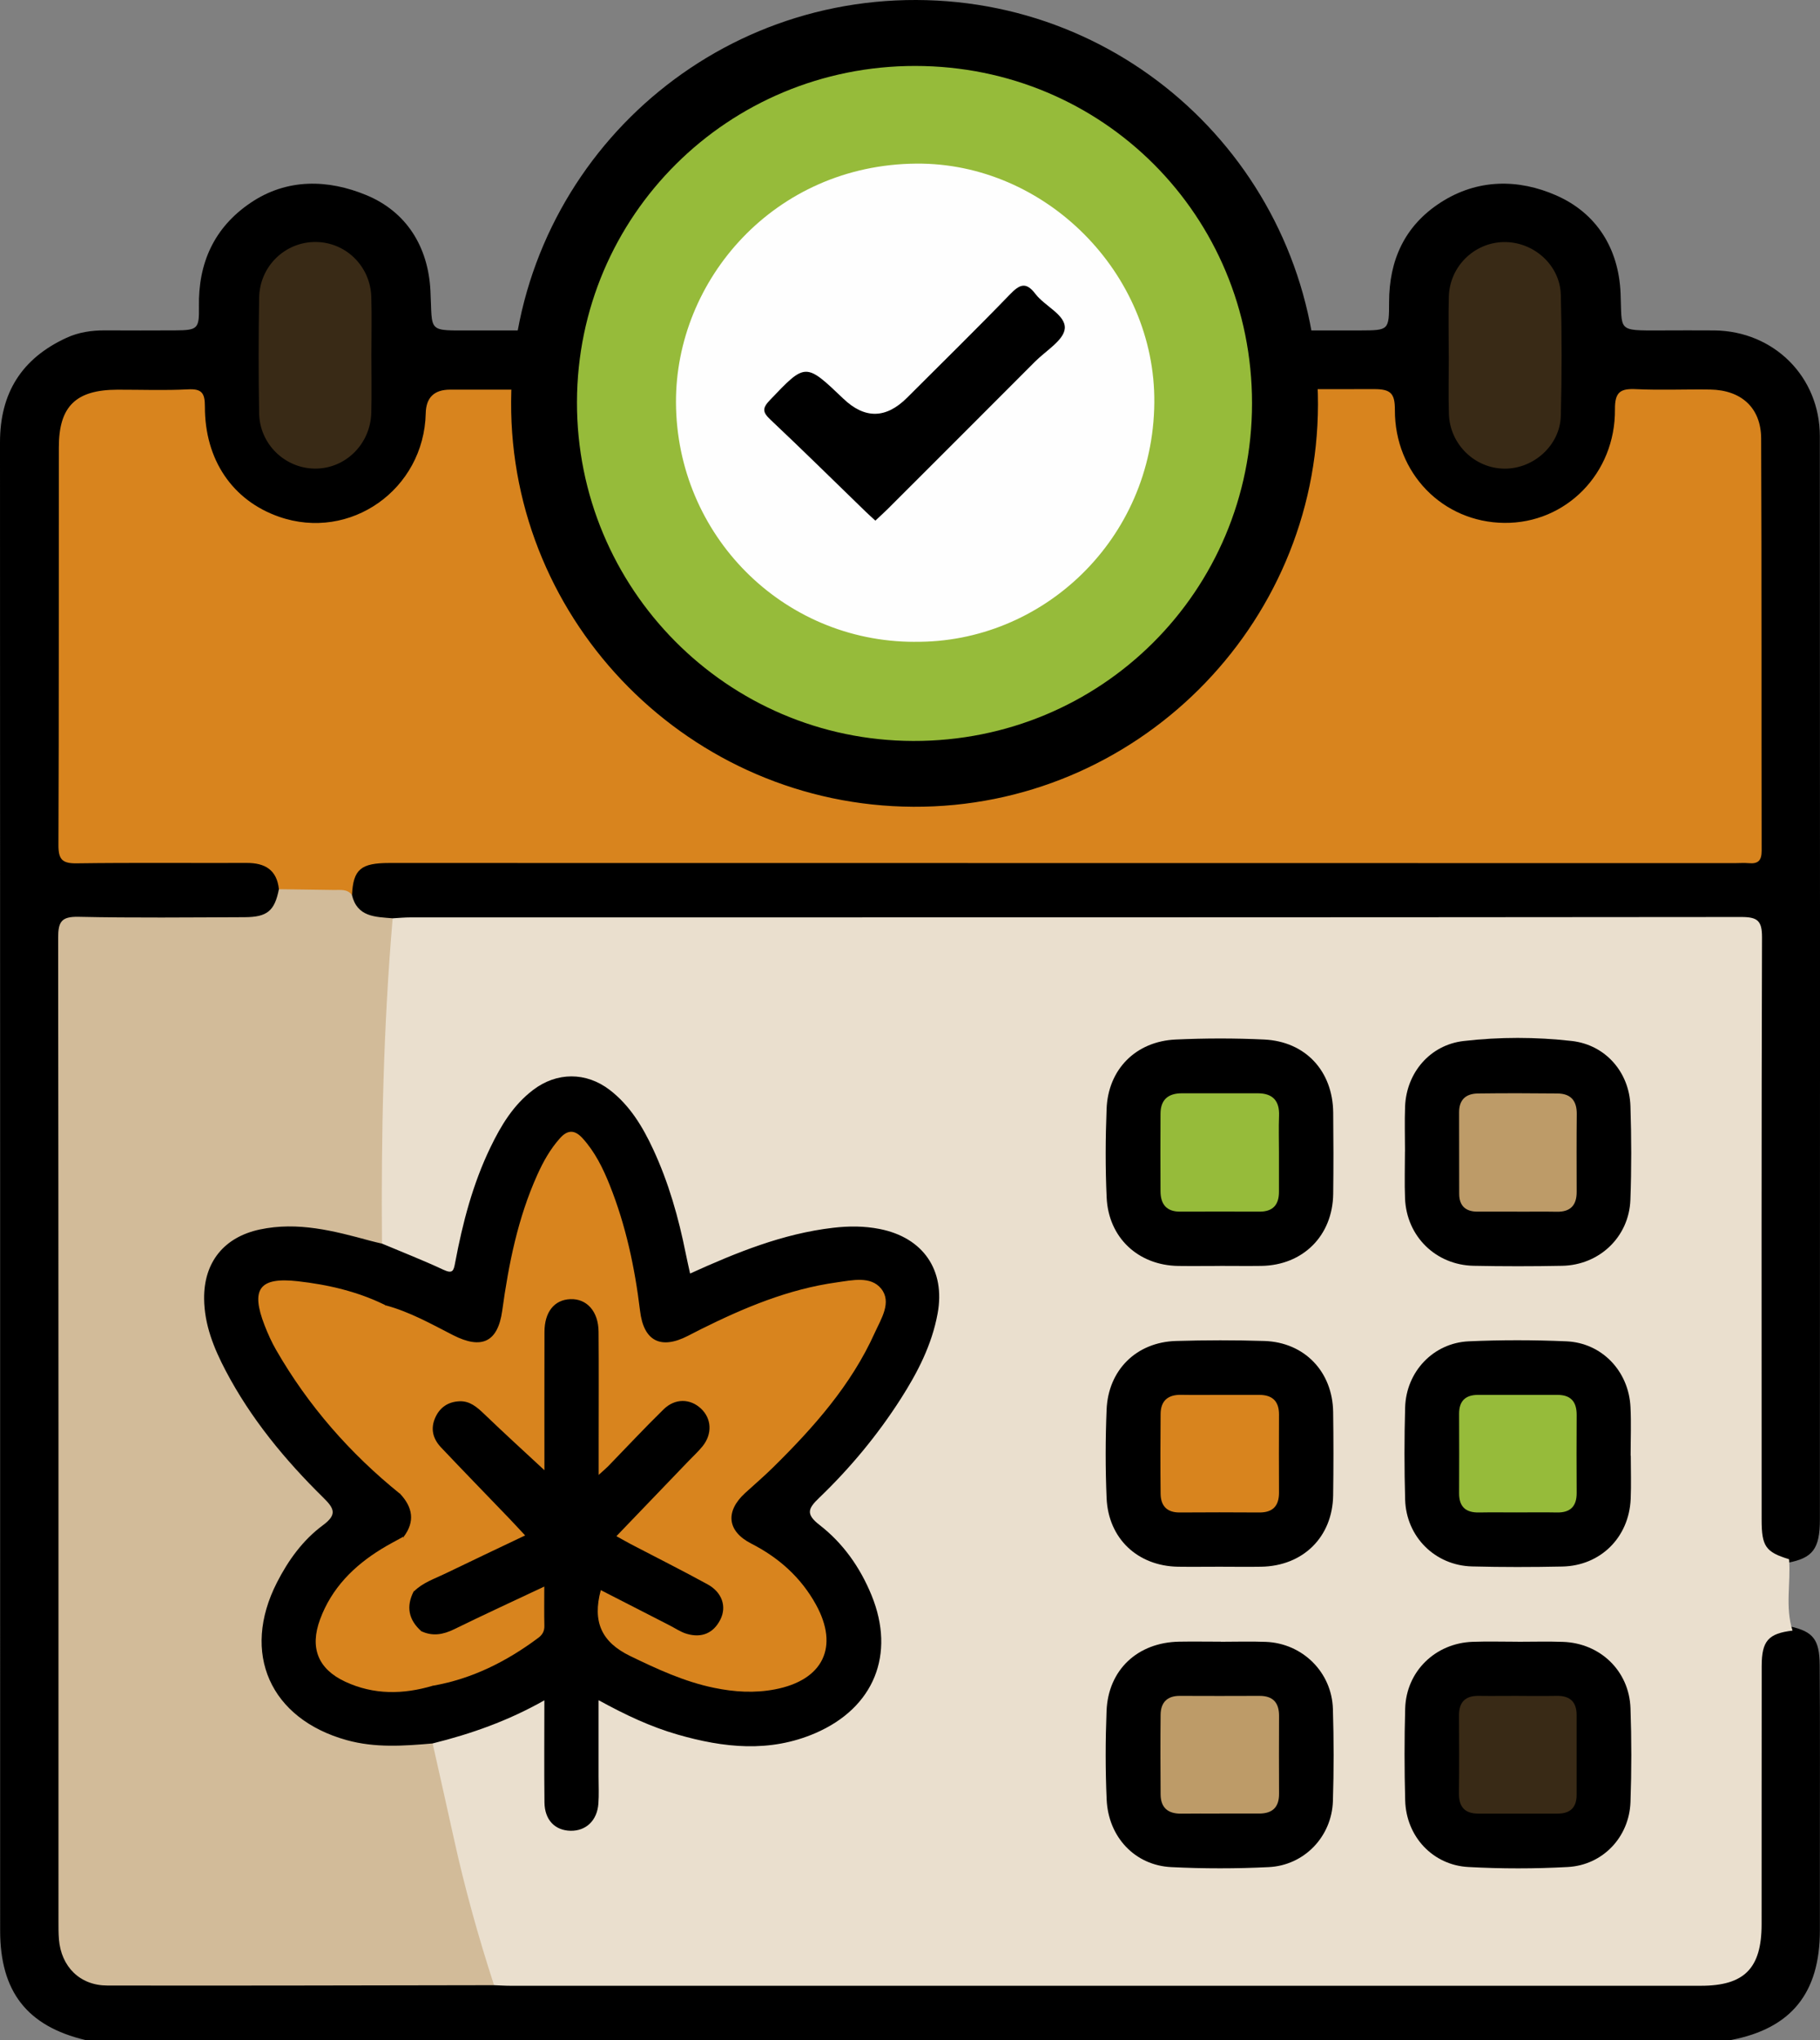
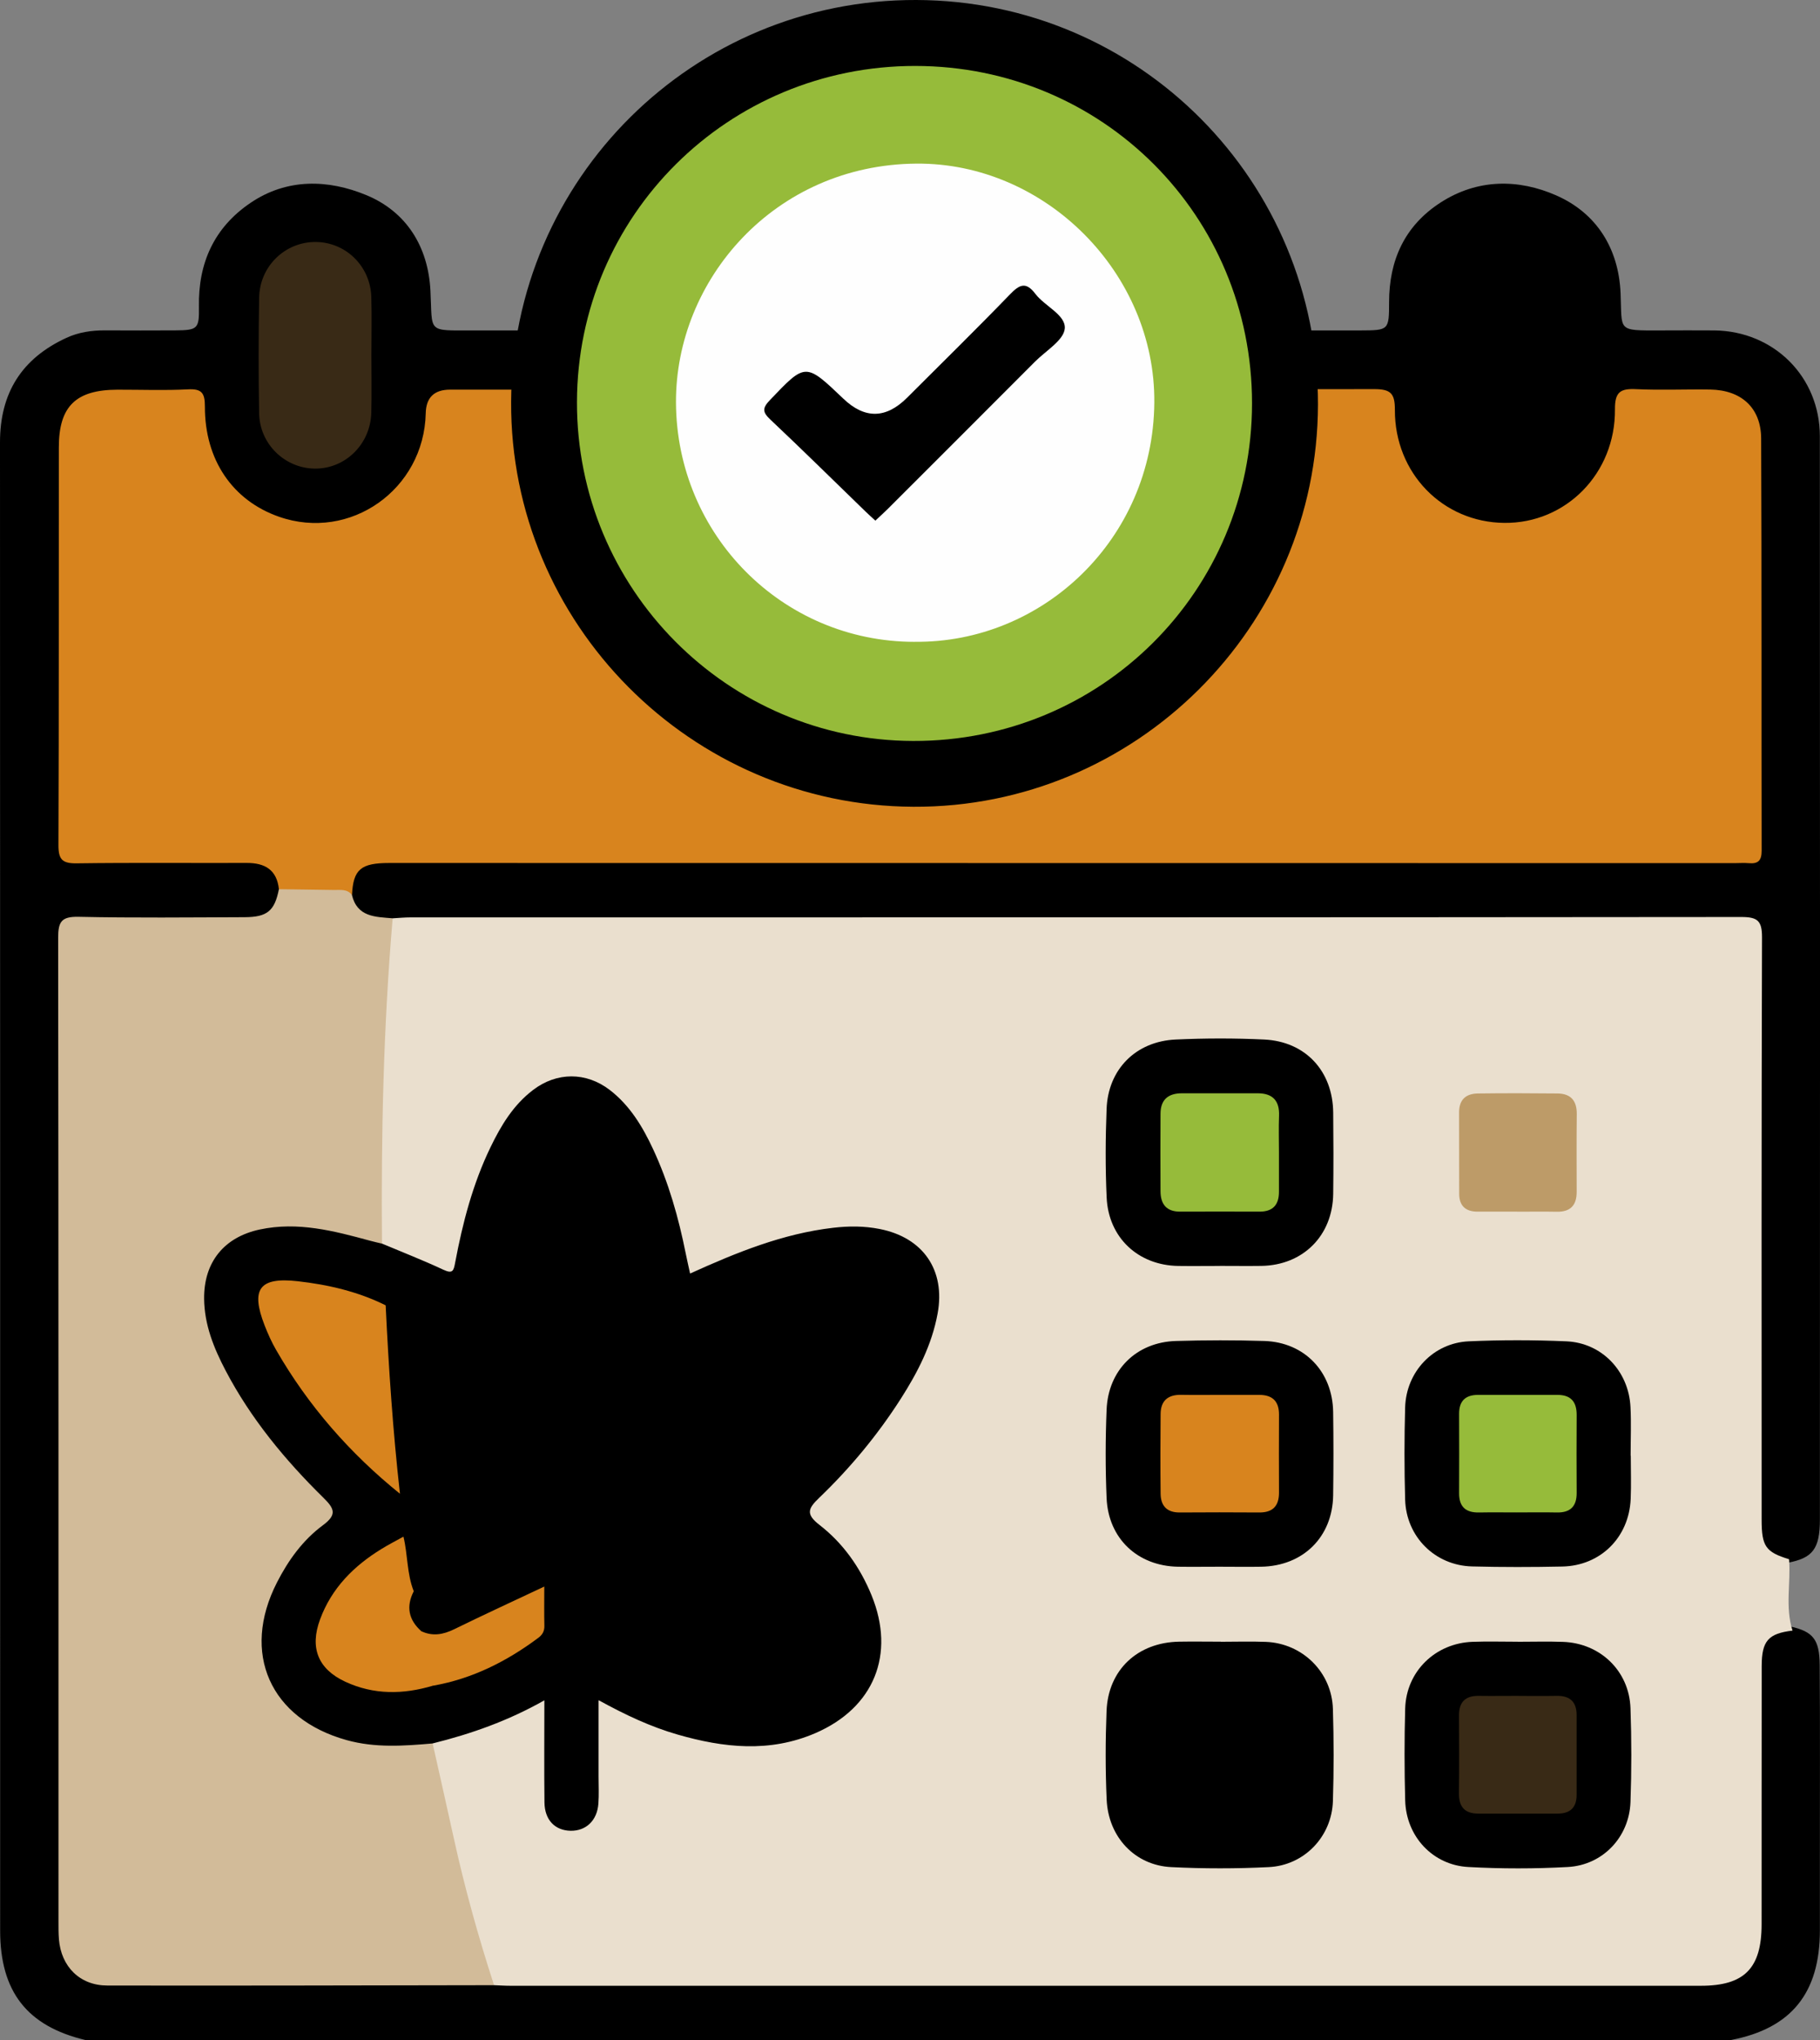
<svg xmlns="http://www.w3.org/2000/svg" width="376.45" height="421.93" viewBox="0 0 376.45 421.93">
  <rect x="0" y="0" width="376.45" height="421.93" fill="#808080" stroke="none" />
  <defs>
    <style>.cls-1{fill:#eadfce;}.cls-2{fill:#fefefe;}.cls-3{fill:#96bb3a;}.cls-4{fill:#bd9b68;}.cls-5{fill:#d2bb99;}.cls-6{fill:#d8841e;}.cls-7{fill:#392a16;}</style>
  </defs>
  <g id="Calque_1">
    <g>
      <path d="M358.07,421.93H17.65C5.6,419.05,.03,411.92,.03,399.29,.03,296.69,.04,194.09,0,91.48c0-10.22,4.51-17.34,13.71-21.59,2.54-1.18,5.23-1.57,8.01-1.56,4.86,.02,9.72,.03,14.58,0,4.56-.04,4.93-.3,4.85-4.91-.17-9.04,3.16-16.37,10.65-21.45,7.57-5.14,16.07-4.88,23.96-1.62,8.32,3.44,12.8,10.67,13.27,19.73,.46,8.83-.85,8.26,8.8,8.26,60.33,0,120.67,0,181,0,.87,0,1.75,0,2.62,0,5.78-.02,5.87-.05,5.87-5.82,0-8.74,3.24-15.84,10.65-20.63,7.64-4.94,16.12-4.92,23.96-1.46,8.3,3.66,12.87,10.94,13.27,20.19,.34,7.92-.84,7.74,8.2,7.72,3.74,0,7.48-.04,11.22,0,12.28,.15,21.79,9.56,21.8,21.88,.05,74.68,.04,149.35,.01,224.03,0,6.1-1.49,8.01-6.67,8.97-4.05-.63-5.93-3.34-6.64-7.08-.4-2.09-.27-4.23-.27-6.34,0-36.53,0-73.05,0-109.58,0-1.12,0-2.24,0-3.37-.04-5.53-.14-5.67-5.63-5.67-33.41-.01-66.81,0-100.22,0-56.09,0-112.18,0-168.28,0-2.24,0-4.49,.09-6.73-.09-6.52-.27-8.48-1.44-9.94-5.92,.04-5.29,1.81-7.21,7.03-7.53,1.87-.11,3.74-.05,5.61-.05,90.38,0,180.76,0,271.14,0q7.07,0,7.07-7.22c0-25.81,.01-51.62,0-77.42,0-8.29-2.72-11.02-10.95-11.05-3.99-.02-7.98-.04-11.97,0-4.24,.05-4.41,.25-4.7,4.37-1.02,14.39-13.24,24.44-27.47,22.58-10.78-1.4-19.46-10.64-20.4-21.7-.44-5.23-.44-5.26-5.78-5.26-62.21,0-124.41,0-186.62,0-5.46,0-5.46,.02-5.94,5.47-1.07,12.18-11.65,21.9-23.89,21.95-12.08,.05-22.85-9.84-23.91-21.97-.47-5.43-.47-5.45-5.97-5.46-4.24,0-8.48-.14-12.71,.06-5.87,.28-8.95,3.39-8.96,9.25-.07,27.3-.05,54.61-.01,81.91,0,4.06,.39,4.42,4.57,4.45,10.97,.06,21.94-.07,32.91,.06,4.98,.06,6.63,1.59,7.54,6.44-1.12,4.96-3.41,6.89-9.01,7.02-9.1,.22-18.2,.03-27.3,.08-9.53,.05-8.68-.85-8.69,8.62-.02,65.45-.01,130.91,0,196.36,0,11.02,2.33,13.32,13.4,13.35,25.06,.06,50.11-.14,75.17,.1,1.99-.2,3.99-.1,5.98-.1,80.16,0,160.31,0,240.47,0,1.74,0,3.49,.06,5.23-.1,5.84-.53,8.79-3.55,8.93-9.44,.17-6.98,.04-13.96,.05-20.94,.01-10.35,0-20.7,0-31.04,0-2,.02-3.99,.6-5.93,1.03-3.44,3.01-5.71,6.91-5.62,4.63,1.06,5.96,2.66,6.01,7.91,.1,13.21,.03,26.42,.04,39.62,0,5.11,0,10.22,0,15.33-.01,12.95-5.92,20.25-18.34,22.65Z" />
      <path class="cls-1" d="M370.05,322.48c.38,4.92-.85,9.91,.72,14.77-4.99,.6-6.37,2.1-6.38,7.31-.03,17.81,0,35.63-.02,53.44,0,9.11-3.57,12.71-12.57,12.71-82.08,0-164.17,0-246.25,0-1.12,0-2.24-.08-3.35-.12-1.07-.76-1.63-1.86-2.01-3.07-4.7-14.74-8.32-29.74-11.06-44.96-.11-.61-.1-1.24,.03-1.86,.51-1.16,1.55-1.53,2.66-1.81,5.95-1.48,11.62-3.66,17.08-6.47,3.69-1.9,4.64-1.27,4.73,2.86,.12,5.48-.03,10.96,.06,16.45,.07,3.91,1.51,5.67,4.42,5.67,2.75,0,4.59-2.04,4.71-5.62,.2-5.48-.03-10.96,.1-16.44,.09-4.22,.96-4.67,4.64-2.77,7.94,4.11,16.29,6.98,25.23,7.6,7.82,.54,15.12-1.33,21.38-6.27,7.25-5.72,9.07-14.97,4.87-24.36-2.38-5.32-6.09-9.65-10.31-13.61-3.06-2.88-2.98-3.21-.17-6.31,6.95-7.65,13.95-15.26,19.06-24.37,2.34-4.16,4.23-8.47,5.19-13.15,1.69-8.16-2.07-14.2-9.97-16.59-5.52-1.67-10.89-.65-16.24,.46-6.85,1.42-13.41,3.82-19.79,6.69-3.98,1.79-4.91,1.34-5.88-3.01-1.82-8.17-3.93-16.22-7.86-23.69-1.52-2.89-3.53-5.38-5.67-7.83-5.62-6.42-14.39-5.17-19.55,.91-4.54,5.34-7.17,11.63-9.2,18.22-1.24,4.05-2.29,8.15-3.16,12.3-.94,4.47-1.67,4.83-5.77,3.15-2.65-1.09-5.33-2.11-7.97-3.23-1.5-.63-3.03-1.25-3.57-3.03-.74-10.05-.7-20.12-.14-30.14,.53-9.54,.37-19.1,1.25-28.61,.25-2.71-.04-5.51,1.94-7.77,1.24-.07,2.48-.19,3.72-.19,91.74,0,183.49,.01,275.23-.08,3.37,0,4.29,.78,4.28,4.23-.13,40.14-.09,80.28-.08,120.43,0,5.52,.84,6.69,5.67,8.17Z" />
      <path class="cls-6" d="M57.69,183.91c-.43-4.02-2.9-5.45-6.68-5.43-11.72,.04-23.44-.08-35.16,.08-2.94,.04-3.77-.78-3.76-3.74,.11-27.43,.05-54.86,.08-82.29,0-8.5,3.52-11.91,12.13-11.93,4.86-.01,9.73,.18,14.58-.07,2.85-.15,3.5,.75,3.5,3.52-.04,11.07,5.74,19.48,15.34,22.83,14.71,5.14,29.99-5.64,30.34-21.41q.11-4.88,5.04-4.88c63.71-.01,127.42,0,191.13-.11,3.43,0,4.3,.88,4.29,4.29-.05,13.12,9.92,23.25,22.63,23.38,12.73,.13,23.01-10.22,22.89-23.51-.03-3.63,1.18-4.3,4.39-4.15,5.1,.24,10.22,0,15.33,.08,6.44,.11,10.49,3.79,10.52,10.13,.12,28.43,.05,56.86,.1,85.28,0,1.97-.7,2.72-2.62,2.55-.99-.09-1.99-.01-2.99-.01-92.76-.01-185.52-.02-278.27-.03-5.87,0-7.43,1.33-7.69,6.58-5.05-.27-10.22,1.17-15.11-1.16Z" />
      <path class="cls-5" d="M57.69,183.91c3.8,.05,7.6,.12,11.4,.16,1.33,.02,2.72-.24,3.7,1.01,1.08,4.62,4.86,4.55,8.43,4.85-1.92,22.4-2.4,44.84-2.21,67.31-1.45,1.2-2.85,.14-4.24-.15-6.81-1.41-13.52-3.5-20.64-1.84-7.1,1.66-10.91,6.23-10.81,13.56,.1,7.72,3.84,14.13,7.78,20.34,4.48,7.06,9.89,13.44,15.78,19.39,3.85,3.89,3.68,4.64-.26,8.34-6.23,5.85-10.84,12.56-11.38,21.56-.55,9.02,4.25,14.66,11.52,18.43,5.7,2.95,11.99,4.12,18.51,3.03,1.46-.24,2.98-.57,4.22,.7,1.46,6.51,2.93,13.02,4.36,19.53,2.26,10.29,5.08,20.44,8.34,30.46-26.67,.04-53.34,.12-80,.07-5.68-.01-9.53-3.91-10-9.54-.1-1.24-.09-2.49-.09-3.74,0-67.81,.02-135.61-.07-203.42,0-3.28,.64-4.41,4.19-4.34,11.46,.25,22.93,.12,34.4,.08,4.69-.02,6.19-1.33,7.07-5.8Z" />
      <path class="cls-7" d="M76.82,73.38c0,3.98,.08,7.97-.02,11.95-.16,6.55-5.39,11.66-11.7,11.59-6.2-.07-11.39-5.09-11.5-11.43-.14-7.96-.13-15.93,0-23.9,.1-6.52,5.37-11.59,11.72-11.54,6.22,.05,11.3,5.02,11.48,11.38,.12,3.98,.02,7.97,.02,11.95Z" />
-       <path class="cls-7" d="M299.66,73.62c0-4.11-.1-8.22,.02-12.32,.19-6.15,5.18-11.07,11.24-11.23,6.2-.17,11.76,4.69,11.92,10.92,.22,8.33,.22,16.68,0,25.02-.16,6.08-5.59,10.94-11.6,10.92-6.19-.02-11.37-5.04-11.55-11.35-.12-3.98-.02-7.97-.02-11.95Z" />
      <path d="M89.49,360.59c-5.96,.52-11.88,.95-17.79-.69-15.82-4.4-21.88-17.98-14.42-32.59,2.35-4.61,5.37-8.79,9.51-11.85,3.02-2.23,2.34-3.49,.06-5.73-7.93-7.8-14.98-16.34-20.18-26.25-2.44-4.66-4.4-9.48-4.45-14.87-.07-7.54,4.11-12.74,11.52-14.32,7.85-1.67,15.32,.28,22.79,2.32,.83,.23,1.67,.41,2.51,.61,4.23,1.78,8.51,3.45,12.66,5.39,1.96,.91,2.13,.22,2.45-1.49,1.54-8.2,3.64-16.25,7.29-23.81,2.18-4.52,4.73-8.76,8.81-11.87,4.9-3.74,10.98-3.77,15.87-.01,4.16,3.2,6.79,7.57,8.96,12.23,3.22,6.91,5.28,14.19,6.77,21.65,.26,1.32,.57,2.62,.89,4.09,9.64-4.37,19.18-8.25,29.57-9.46,3.24-.38,6.43-.39,9.66,.25,8.96,1.77,13.61,8.49,11.97,17.46-1.18,6.48-4.14,12.21-7.64,17.68-4.79,7.48-10.44,14.29-16.83,20.43-2.29,2.2-2.9,3.36,.03,5.63,4.88,3.78,8.41,8.78,10.77,14.55,5,12.22,.52,23.29-11.65,28.53-9.45,4.07-18.98,3.02-28.5,.27-5.5-1.59-10.67-4-16.31-7.1,0,5.57,0,10.69,0,15.81,0,1.87,.1,3.75-.04,5.61-.26,3.49-2.57,5.65-5.76,5.59-3.23-.07-5.35-2.24-5.39-5.86-.08-6.84-.02-13.69-.02-21.12-7.48,4.24-15.15,6.94-23.09,8.91Z" />
      <path d="M252.31,261.83c-2.86,0-5.73,.04-8.59,0-8.29-.12-14.45-5.84-14.82-14.17-.28-6.09-.25-12.21-.01-18.31,.31-8.19,6.04-13.97,14.29-14.35,6.09-.28,12.22-.29,18.3,0,8.56,.41,14.19,6.53,14.28,15.1,.06,5.61,.07,11.21,0,16.82-.11,8.65-6.24,14.77-14.85,14.9-2.86,.04-5.73,0-8.59,0Z" />
      <path d="M337.31,301.08c0,2.99,.11,5.98-.02,8.96-.35,7.94-6.23,13.79-14.13,13.96-6.22,.13-12.45,.14-18.68-.02-7.66-.2-13.63-6.14-13.84-13.84-.18-6.35-.18-12.7,0-19.05,.21-7.4,5.85-13.35,13.17-13.67,6.71-.3,13.45-.29,20.16,0,7.36,.31,12.91,6.15,13.28,13.58,.17,3.35,.03,6.72,.03,10.08,0,0,.01,0,.02,0Z" />
      <path d="M252.48,339.56c3.11,0,6.23-.1,9.34,.02,7.59,.3,13.66,6.27,13.88,13.89,.19,6.35,.2,12.71,0,19.05-.24,7.34-5.92,13.29-13.28,13.65-6.71,.33-13.46,.33-20.16,0-7.51-.37-13.02-6.21-13.36-13.99-.27-6.09-.26-12.21-.02-18.3,.33-8.51,6.42-14.19,15.02-14.34,2.86-.05,5.73,0,8.59,0,0,0,0,.02,0,.03Z" />
      <path d="M313.93,339.56c3.11,0,6.23-.09,9.34,.02,7.72,.26,13.71,6.01,13.98,13.71,.23,6.47,.23,12.95,0,19.42-.26,7.27-5.74,13.05-12.99,13.44-6.83,.37-13.7,.37-20.53,0-7.39-.39-12.88-6.33-13.08-13.76-.17-6.35-.18-12.7,0-19.05,.23-7.66,6.23-13.49,13.94-13.77,3.11-.11,6.22-.02,9.34-.02Z" />
      <path d="M252.25,324.04c-2.86,0-5.73,.04-8.59,0-8.35-.15-14.4-5.81-14.77-14.18-.26-6.09-.25-12.21,0-18.3,.33-8.22,6.18-13.97,14.35-14.21,6.1-.18,12.21-.19,18.3,0,8.3,.28,14.1,6.36,14.21,14.71,.08,5.73,.08,11.46,0,17.19-.12,8.64-6.21,14.65-14.91,14.79-2.86,.05-5.73,0-8.59,0Z" />
-       <path d="M290.61,238.16c0-3.11-.1-6.23,.02-9.34,.29-6.97,5.17-12.71,12.11-13.51,7.42-.86,14.94-.85,22.35-.01,6.96,.78,11.92,6.43,12.15,13.46,.21,6.47,.23,12.96-.01,19.42-.29,7.65-6.41,13.47-14.1,13.62-6.1,.12-12.2,.12-18.3,0-7.86-.15-13.9-6.1-14.21-13.93-.13-3.23-.02-6.47-.02-9.71Z" />
-       <path class="cls-6" d="M79.77,269.98c4.96,1.33,9.41,3.84,13.94,6.16,5.93,3.03,9.27,1.43,10.17-5.05,1.33-9.65,3.22-19.14,7.25-28.09,1.23-2.74,2.68-5.34,4.7-7.59,1.59-1.78,3.05-1.77,4.68,.02,2.56,2.83,4.2,6.17,5.59,9.64,3.35,8.38,5.21,17.11,6.29,26.05,.75,6.3,4.32,8.05,9.92,5.16,.88-.46,1.77-.92,2.66-1.36,8.94-4.45,18.1-8.3,28.1-9.69,3.21-.45,7.04-1.36,9.19,1.3,2.25,2.8,0,6.22-1.31,9.1-4.89,10.87-12.67,19.61-21.05,27.87-1.86,1.84-3.86,3.54-5.79,5.31-4.14,3.8-3.71,7.89,1.27,10.44,5.72,2.92,10.29,7,13.39,12.62,4.84,8.77,1.47,15.62-8.44,17.53-4.26,.82-8.46,.55-12.62-.31-6.13-1.26-11.75-3.86-17.38-6.59-5.89-2.86-7.83-7.06-6.06-13.62,4.71,2.41,9.42,4.83,14.14,7.24,1.22,.62,2.38,1.44,3.68,1.81,3.01,.87,5.46-.1,6.9-2.94,1.37-2.69,.38-5.65-2.62-7.3-5.23-2.87-10.58-5.54-15.87-8.31-.87-.46-1.73-.95-3-1.66,5.11-5.32,10.06-10.48,15.01-15.63,.95-.99,1.97-1.92,2.83-2.99,2.03-2.54,1.85-5.7-.34-7.76-2.22-2.09-5.36-2.18-7.73,.14-3.92,3.83-7.66,7.85-11.49,11.79-.41,.42-.87,.8-1.95,1.78,0-2.97,0-5.26,0-7.54,0-7.36,.04-14.71-.02-22.07-.03-4.21-2.44-6.88-5.85-6.74-3.3,.13-5.33,2.64-5.34,6.78-.03,9.66-.01,19.33-.01,28.6-4.15-3.85-8.35-7.68-12.44-11.61-1.49-1.43-3-2.75-5.14-2.65-2.26,.1-4.01,1.19-4.99,3.36-1.06,2.36-.47,4.43,1.19,6.19,4.71,4.98,9.5,9.89,14.25,14.84,.94,.98,1.85,1.99,3.14,3.36-5.69,2.71-11.13,5.28-16.54,7.9-2.23,1.08-4.64,1.86-6.45,3.67-3.14-3.3-2.82-7.26-2.13-11.29,2.39-3.17,1.85-6.11-.72-8.87-2.78-4.34-1.86-9.37-2.52-14.09-.91-6.49-.71-13.08-1.44-19.6-.2-1.82-.48-3.74,1-5.28Z" />
      <path class="cls-6" d="M79.77,269.98c.63,13.02,1.5,26.02,2.96,38.97-10.36-8.36-18.99-18.22-25.63-29.77-.93-1.61-1.69-3.32-2.37-5.06-2.92-7.51-1.09-10.02,6.84-9.13,6.3,.71,12.45,2.13,18.19,4.98Z" />
      <path class="cls-6" d="M83.45,317.83c.91,3.72,.69,7.66,2.13,11.28-1.63,3.17-1.07,5.93,1.58,8.28,.83,3.74,1.05,7.62,2.37,11.26-6.14,1.83-12.24,1.91-18.12-.83-5.65-2.63-7.37-7.03-5.21-12.88,2.38-6.46,6.96-11.05,12.71-14.58,1.48-.91,3.02-1.7,4.54-2.54Z" />
      <path class="cls-6" d="M89.54,348.65c-3.08-3.27-2.85-7.24-2.37-11.26,2.33,1.08,4.5,.69,6.77-.42,5.99-2.94,12.05-5.72,18.64-8.83,0,3.02-.04,5.56,.02,8.1,.03,1.11-.4,1.87-1.26,2.51-6.55,4.89-13.68,8.48-21.79,9.9Z" />
      <path class="cls-3" d="M264.54,238.24c0,2.73-.01,5.47,0,8.2,.02,2.73-1.23,4.17-4.04,4.16-5.47-.02-10.93-.02-16.4,0-2.85,.01-4.04-1.56-4.06-4.2-.04-5.34-.02-10.69,0-16.03,0-2.95,1.61-4.26,4.46-4.25,5.22,0,10.44,0,15.65,0,3.08,0,4.53,1.53,4.41,4.65-.1,2.48-.02,4.97-.02,7.45Z" />
      <path class="cls-3" d="M313.79,312.81c-2.61,0-5.23-.04-7.84,.01-2.77,.06-4.17-1.17-4.15-4.01,.03-5.48,.02-10.95,0-16.43,0-2.64,1.34-3.88,3.91-3.88,5.48,0,10.95,0,16.43,0,2.83,0,4,1.47,3.98,4.21-.04,5.35-.03,10.71,0,16.06,.01,2.78-1.3,4.11-4.11,4.05-2.74-.06-5.48-.01-8.21-.01Z" />
-       <path class="cls-4" d="M252.19,375.1c-2.62,0-5.24-.03-7.85,.01-2.74,.04-4.26-1.21-4.28-3.99-.04-5.49-.06-10.97,0-16.46,.03-2.5,1.31-3.92,3.97-3.91,5.49,.03,10.97,.02,16.46,0,2.82-.01,4.08,1.4,4.07,4.16-.02,5.36-.03,10.72,0,16.08,.02,2.82-1.39,4.11-4.14,4.1-2.74,0-5.49,0-8.23,0Z" />
      <path class="cls-7" d="M314.1,350.76c2.61,0,5.23,.04,7.84-.01,2.77-.06,4.18,1.21,4.17,4.02-.01,5.48,0,10.96,0,16.44,0,2.62-1.31,3.89-3.91,3.89-5.48,0-10.96,0-16.44,0-2.81,0-4.02-1.42-3.99-4.2,.06-5.35,.04-10.71,.01-16.06-.02-2.79,1.28-4.13,4.09-4.09,2.74,.04,5.48,0,8.22,0Z" />
      <path class="cls-6" d="M252.2,288.5c2.74,0,5.49,.01,8.23,0,2.76-.01,4.14,1.31,4.12,4.11-.03,5.36-.02,10.72,0,16.08,.01,2.76-1.26,4.15-4.08,4.13-5.49-.04-10.97-.04-16.46,0-2.68,.02-3.92-1.4-3.95-3.9-.06-5.49-.05-10.97,0-16.46,.02-2.78,1.55-4.03,4.29-3.97,2.62,.05,5.24,.01,7.85,.01Z" />
      <path class="cls-4" d="M313.79,250.6c-2.74,0-5.48,0-8.23,0-2.42-.01-3.73-1.22-3.74-3.66-.03-5.61,.01-11.22-.02-16.83-.02-2.68,1.41-3.92,3.91-3.95,5.48-.07,10.97-.06,16.45,0,2.76,.03,4.01,1.51,3.98,4.28-.06,5.36-.03,10.72-.02,16.08,0,2.76-1.28,4.15-4.1,4.1-2.74-.05-5.48-.01-8.23-.01Z" />
    </g>
  </g>
  <g id="Mode_Isolation">
    <path d="M189.51,0c46.1,.12,83.19,37.48,83.1,83.68-.1,45.99-37.74,83.41-83.7,83.18-46.02-.23-83.42-37.89-83.19-83.78C105.96,36.99,143.38-.12,189.51,0Z" />
    <path class="cls-3" d="M189.33,13.64c38.75,.03,69.64,30.98,69.64,69.76,0,38.85-31.22,69.96-70.1,69.85-38.48-.11-69.61-31.49-69.53-70.09,.08-38.57,31.28-69.55,69.99-69.52Z" />
    <path class="cls-2" d="M189.19,132.75c-27.35,0-49.26-22.13-49.37-49.51-.1-25.38,20.38-49.14,49.67-49.4,26.69-.24,49.51,22.63,49.27,49.45-.26,28.35-23.22,49.75-49.57,49.45Z" />
    <path d="M181.05,107.67c-.72-.66-1.34-1.21-1.93-1.78-6.59-6.39-13.13-12.84-19.81-19.14-1.61-1.52-1.64-2.34-.08-3.98,7.4-7.76,7.35-7.81,15.21-.31q6.64,6.34,13.18-.2c7.1-7.1,14.28-14.13,21.26-21.35,1.97-2.04,3.3-2.74,5.27-.14,1.95,2.57,6.3,4.35,6.09,7.16-.18,2.42-3.91,4.61-6.13,6.84-10.13,10.16-20.28,20.3-30.43,30.44-.8,.8-1.65,1.56-2.62,2.47Z" />
  </g>
</svg>